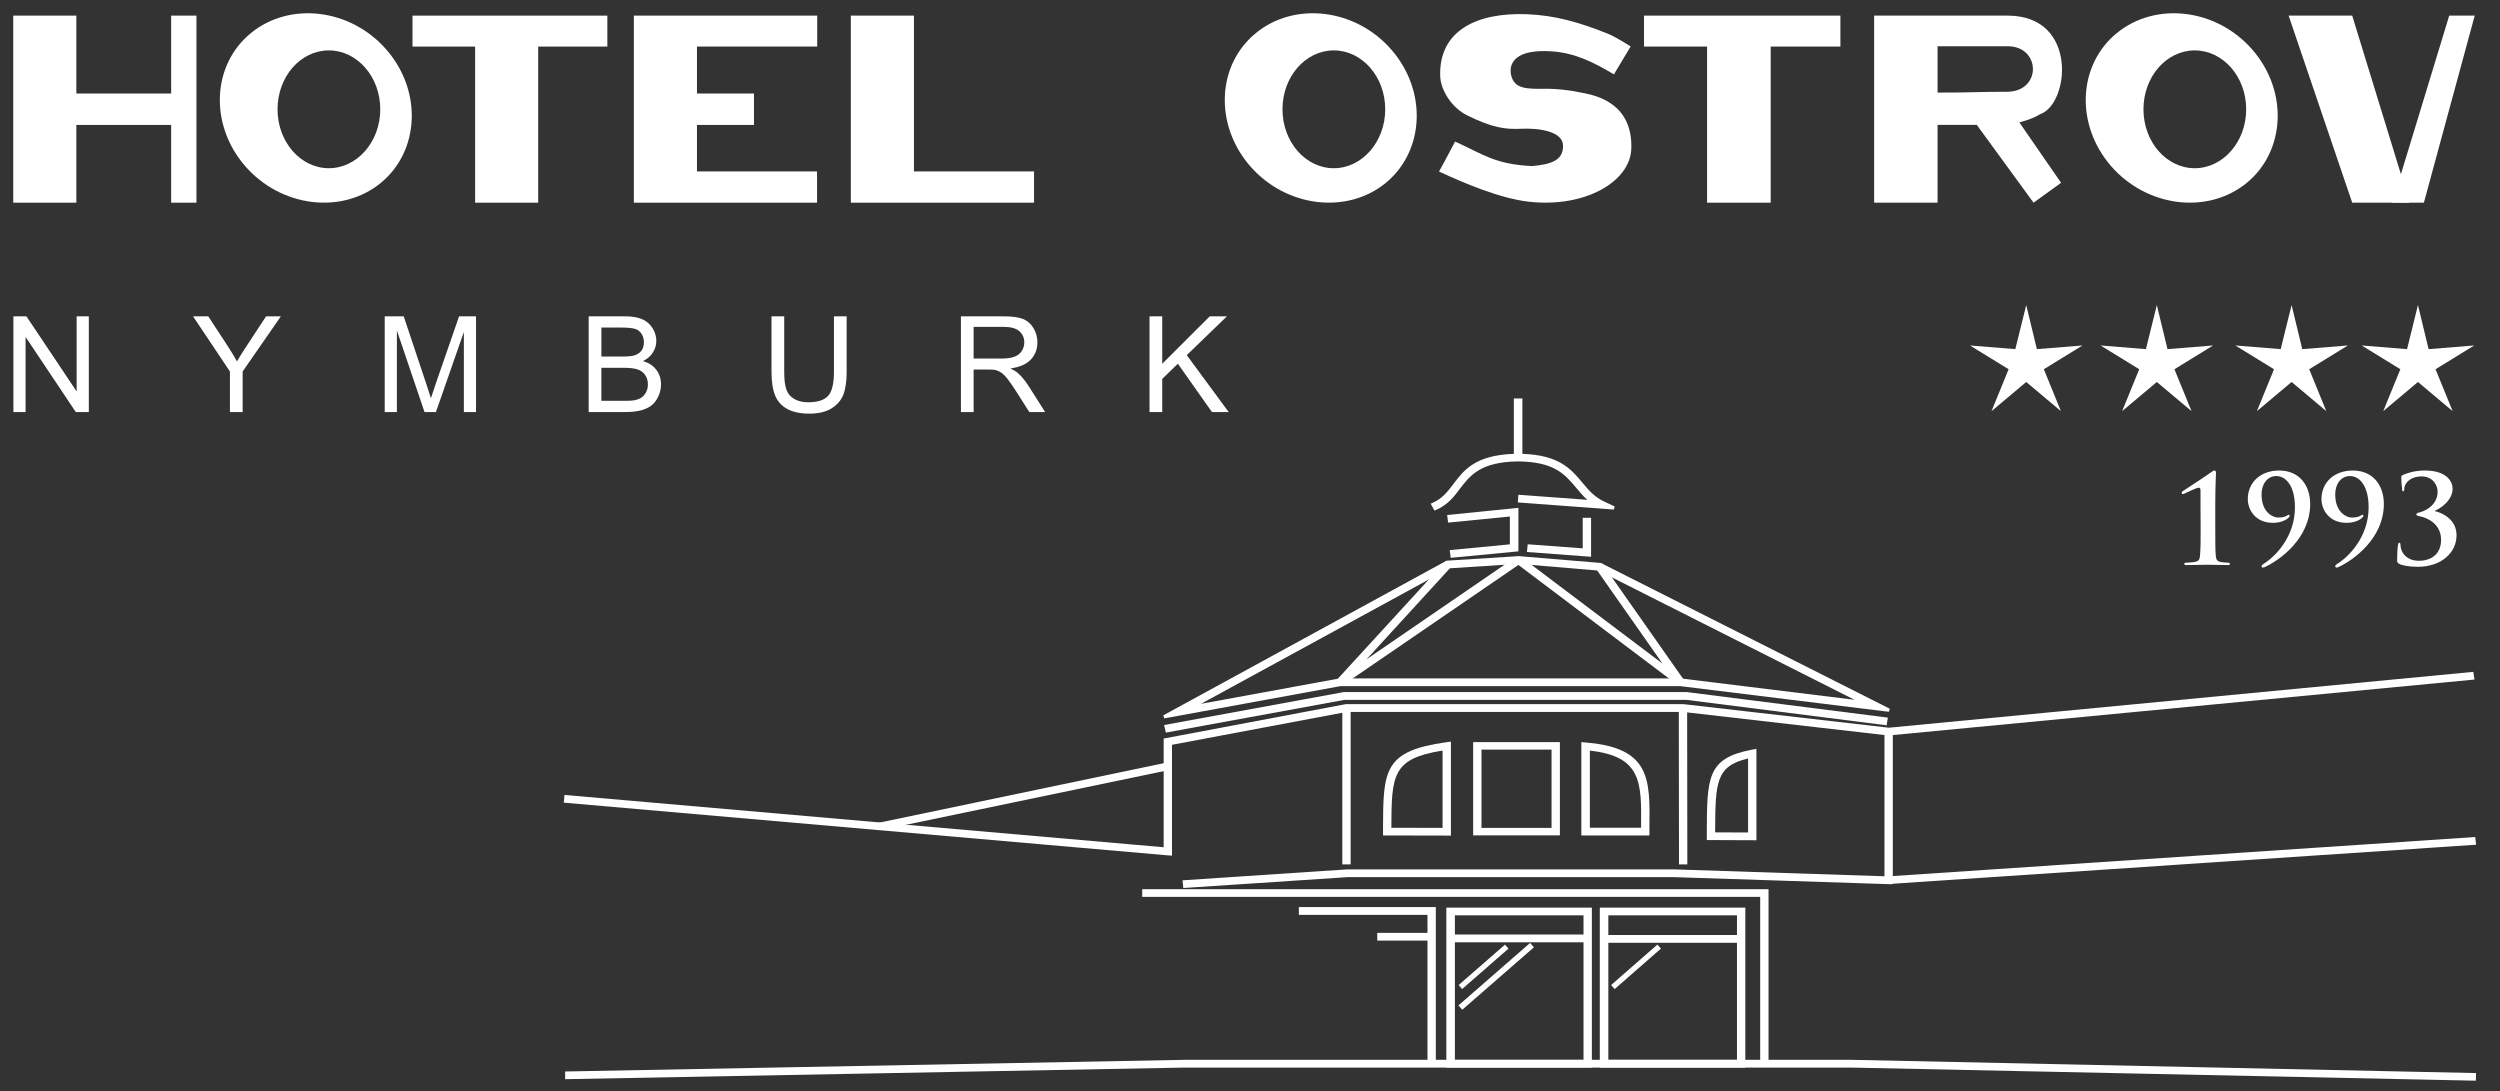
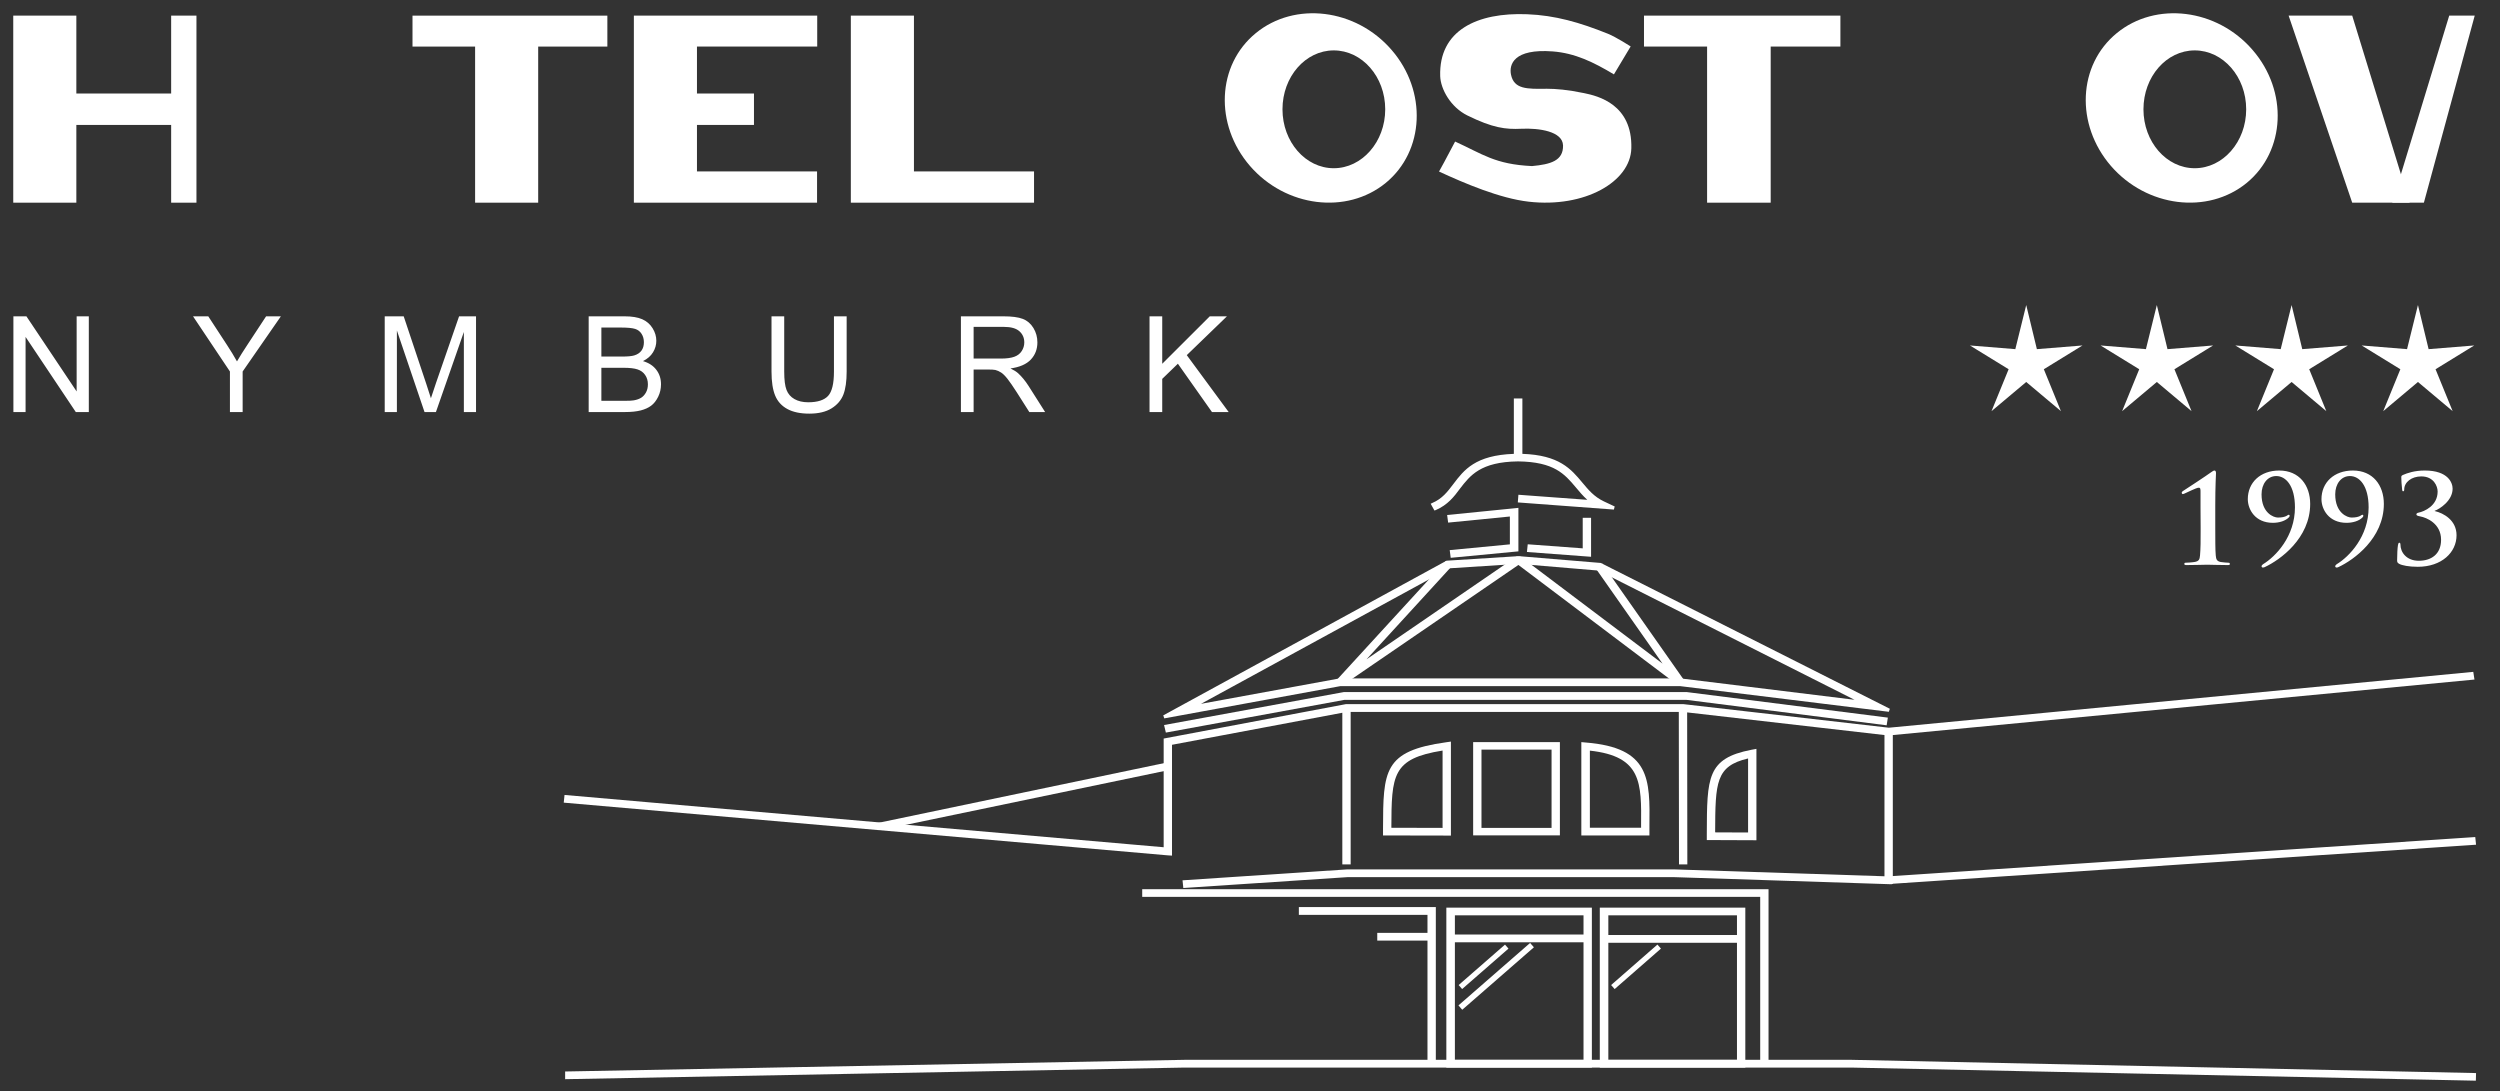
<svg xmlns="http://www.w3.org/2000/svg" width="100%" height="100%" viewBox="0 0 236 103" version="1.1" xml:space="preserve" style="fill-rule:evenodd;clip-rule:evenodd;stroke-linejoin:round;stroke-miterlimit:2;">
  <rect x="0" y="0" width="236" height="103" fill="#333333" stroke="none" />
  <g>
    <path d="M149.484,100.048l-0,-13.642l-12.143,0l0,13.642l12.143,-0Zm-12.949,0.732l0,-15.099l13.737,-0l-0,15.099l-13.737,-0Z" style="fill:#fff;fill-rule:nonzero;" />
    <path d="M163.97,100.048l0,-13.642l-12.143,0l-0,13.642l12.143,-0Zm-12.949,0.732l-0,-15.099l13.737,-0l-0,15.099l-13.737,-0Z" style="fill:#fff;fill-rule:nonzero;" />
    <rect x="136.779" y="88.219" width="13.247" height="0.733" style="fill:#fff;" />
    <rect x="151.265" y="88.265" width="13.246" height="0.733" style="fill:#fff;" />
    <path d="M136.854,51.931l5.678,-0.544l-0,-2.629l-5.828,0.576l-0.094,-0.719l6.728,-0.674l-0,4.107l-6.391,0.609l-0.093,-0.726Z" style="fill:#fff;fill-rule:nonzero;" />
    <path d="M144.143,52.107l0.075,-0.726l5.191,0.383l0,-2.884l0.788,-0l-0,3.68l-6.054,-0.453Z" style="fill:#fff;fill-rule:nonzero;" />
    <path d="M135.055,47.553l0.149,-0.071c0.938,-0.396 1.443,-1.063 1.987,-1.782c1.012,-1.342 2.08,-2.727 5.716,-2.856l-0,-5.229l0.806,0l-0,5.229c3.485,0.116 4.591,1.432 5.659,2.713c0.581,0.694 1.106,1.329 2.024,1.77l1.031,0.485l-0.076,0.292l-9.07,-0.675l0.057,-0.724l6.503,0.479c-0.413,-0.369 -0.75,-0.777 -1.087,-1.179c-1.05,-1.244 -2.024,-2.41 -5.454,-2.449c-3.541,0.045 -4.516,1.329 -5.472,2.566c-0.562,0.764 -1.162,1.54 -2.286,2.027l-0.131,0.045l-0.356,-0.641Z" style="fill:#fff;fill-rule:nonzero;" />
    <path d="M136.179,78.154l0,-7.301c-4.76,0.758 -4.816,2.306 -4.835,7.288l4.835,0.013Zm-5.622,0.712l0,-0.609c0.019,-5.506 0.038,-7.365 5.96,-8.187l0.449,-0.065l0,8.874l-6.409,-0.013Z" style="fill:#fff;fill-rule:nonzero;" />
    <path d="M165.019,78.588l0,-6.99c-3.053,0.726 -3.091,2.234 -3.11,6.977l3.11,0.013Zm-3.897,0.712l-0,-0.596c0.019,-5.318 0.019,-7.106 4.197,-7.922l0.488,-0.09l0,8.627l-4.685,-0.019Z" style="fill:#fff;fill-rule:nonzero;" />
    <path d="M146.467,78.154l0,-7.391l-6.615,-0l0,7.391l6.615,-0Zm-7.402,0.705l-0,-8.803l8.189,-0l0,8.803l-8.189,0Z" style="fill:#fff;fill-rule:nonzero;" />
    <path d="M174.802,100.78l-63.06,-0l-58.393,1.095l-0,-0.726l58.468,-1.101l22.937,-0l0,-11.252l-4.741,0l0,-0.731l4.741,-0l0,-1.704l-12.142,-0l-0,-0.733l12.93,0l0,14.42l30.621,-0l0,-15.384l-58.338,-0l0,-0.726l59.125,0l0,16.11l7.852,-0l58.937,1.25l-0.018,0.719l-58.919,-1.237Z" style="fill:#fff;fill-rule:nonzero;" />
    <path d="M111.63,83.102l15.516,-1.029l30.959,-0l19.789,0.647l0,-13.331l-18.627,-2.138l0.018,14.348l-0.787,0l-0.019,-14.393l-30.977,0l0,14.393l-0.787,0l0,-14.315l-16.078,3.024l-0,10.463l-0.412,-0.027l-57.008,-4.974l0.075,-0.726l56.558,4.936l-0,-10.261l17.184,-3.245l0.037,-0.006l31.821,-0l19.415,2.228l55.17,-5.273l0.112,0.726l-54.908,5.24l-0,13.312l54.983,-3.686l0.075,0.726l-55.058,3.685l-0,0.019l-0.15,0.027l-20.445,-0.668l-30.902,0l-15.479,1.024l-0.075,-0.726Z" style="fill:#fff;fill-rule:nonzero;" />
    <path d="M109.887,68.443l16.96,-3.109l32.401,-0l18.965,2.409l-0.113,0.726l-18.909,-2.403l-32.269,0l-16.866,3.09l-0.169,-0.713Z" style="fill:#fff;fill-rule:nonzero;" />
    <path d="M113.373,66.442l13.061,-2.397l0.038,-0.006l32.158,-0l16.435,2.02l-24.175,-12.197l-7.533,-0.635l-6.541,0.421l-23.443,12.794Zm-3.561,1.088l26.742,-14.601l0.112,-0.007l6.672,-0.42l0.056,0l7.721,0.641l27.286,13.765l-0.094,0.285l-19.696,-2.422l-32.083,-0l-16.622,3.044l-0.094,-0.285Z" style="fill:#fff;fill-rule:nonzero;" />
    <path d="M126.097,64.285l10.382,-11.323l0.618,0.434l-8.096,8.842l14.149,-9.697l0.412,0.013l13.381,10.092l-6.372,-9.082l0.675,-0.369l7.815,11.135l-0.582,0.421l-15.141,-11.42l-16.697,11.434l-0.544,-0.48Z" style="fill:#fff;fill-rule:nonzero;" />
    <path d="M82.32,78.102l-0.018,-0.298l28.016,-5.856l0.15,0.719l-26.817,5.584l-1.331,-0.149Z" style="fill:#fff;fill-rule:nonzero;" />
    <path d="M154.919,78.141l-0,-0.156c0.037,-4.1 0.075,-6.588 -4.835,-7.125l0,7.281l4.835,0Zm-5.641,0.725l0,-8.81l0.431,0.039c6.072,0.492 6.054,3.433 5.997,7.89l-0,0.881l-6.428,-0Z" style="fill:#fff;fill-rule:nonzero;" />
    <path d="M142.401,89.548l-0.329,-0.377l-4.375,3.817l0.329,0.377l4.375,-3.817Z" style="fill:#fff;" />
    <path d="M144.8,89.425l-0.358,-0.411l-6.764,5.897l0.358,0.411l6.764,-5.897Z" style="fill:#fff;" />
    <path d="M156.793,89.548l-0.333,-0.381l-4.37,3.821l0.332,0.38l4.371,-3.82Z" style="fill:#fff;" />
    <path d="M203.605,36.059l-3.276,2.753l1.614,-3.956l-3.65,-2.244l4.282,0.347l1.03,-4.164l1.006,4.164l4.306,-0.347l-3.651,2.244l1.615,3.956l-3.276,-2.753Z" style="fill:#fff;" />
    <path d="M228.254,36.059l-3.276,2.753l1.615,-3.956l-3.651,-2.244l4.283,0.347l1.029,-4.164l1.006,4.164l4.306,-0.347l-3.651,2.244l1.615,3.956l-3.276,-2.753Z" style="fill:#fff;" />
    <path d="M216.327,36.059l-3.276,2.753l1.615,-3.956l-3.651,-2.244l4.283,0.347l1.029,-4.164l1.006,4.164l4.306,-0.347l-3.65,2.244l1.614,3.956l-3.276,-2.753Z" style="fill:#fff;" />
-     <path d="M191.275,36.059l-3.276,2.753l1.615,-3.956l-3.651,-2.244l4.283,0.347l1.029,-4.164l1.006,4.164l4.306,-0.347l-3.65,2.244l1.614,3.956l-3.276,-2.753Z" style="fill:#fff;" />
+     <path d="M191.275,36.059l-3.276,2.753l1.615,-3.956l-3.651,-2.244l4.283,0.347l1.029,-4.164l1.006,4.164l4.306,-0.347l-3.65,2.244l1.614,3.956Z" style="fill:#fff;" />
    <path d="M44.85,4.397l5.955,-0l0,14.736l-5.955,-0l0,-14.736Zm12.485,-2.921l-18.395,0l-0,2.921l18.395,-0l-0,-2.921Z" style="fill:#fff;" />
    <path d="M59.837,1.474l5.956,0l-0,17.659l-5.956,-0l-0,-17.659Zm5.956,0l11.352,0l0,2.92l-11.352,0l-0,-2.92Zm-0,14.708l11.337,0l0,2.951l-11.337,-0l-0,-2.951Zm-0,-7.354l5.381,0l0,2.966l-5.381,-0l-0,-2.966Z" style="fill:#fff;" />
    <path d="M80.319,1.474l5.957,0l-0,17.659l-5.957,-0l0,-17.659Zm5.957,14.708l11.337,0l0,2.951l-11.337,-0l-0,-2.951Z" style="fill:#fff;" />
    <path d="M1.251,1.474l5.956,0l0,17.659l-5.956,-0l-0,-17.659Zm5.956,7.354l8.95,0l-0,2.966l-8.95,-0l0,-2.966Zm8.95,-7.354l2.388,0l-0,17.659l-2.388,-0l-0,-17.659Z" style="fill:#fff;" />
-     <path d="M23.686,3.123c3.669,-3.01 9.436,-2.322 12.813,1.589c3.376,3.895 3.114,9.548 -0.555,12.558c-3.686,3.01 -9.437,2.292 -12.813,-1.604c-3.377,-3.911 -3.13,-9.533 0.555,-12.543Zm7.355,1.635c2.667,-0 4.856,2.475 4.856,5.561c0,3.07 -2.189,5.561 -4.856,5.561c-2.668,0 -4.842,-2.491 -4.842,-5.561c-0,-3.086 2.174,-5.561 4.842,-5.561" style="fill:#fff;" />
-     <path d="M194.566,17.258l-3.94,-5.705c0,0 1.261,-0.312 1.97,-0.78c2.757,-0.939 3.623,-9.299 -3.072,-9.299l-7.406,0l-5.199,0l-0,17.659l5.987,-0l0,-7.344l3.703,-0l5.357,7.344l2.6,-1.875Zm-11.66,-8.517l0,-4.376l6.618,-0c3.151,-0 3.23,4.298 -0.079,4.298c-2.915,-0 -2.915,0.078 -6.539,0.078" style="fill:#fff;" />
    <path d="M161.15,4.395l6.003,-0l-0,14.738l-6.003,-0l-0,-14.738Zm12.584,-2.921l-18.541,0l-0,2.921l18.541,-0l0,-2.921Z" style="fill:#fff;" />
    <path d="M231.207,1.474l2.407,0l-4.799,17.659l-2.986,-0l5.378,-17.659Z" style="fill:#fff;" />
    <path d="M216.045,1.474l6.003,0l5.424,17.659l-5.424,-0l-6.003,-17.659Z" style="fill:#fff;" />
    <path d="M144.171,1.345c-4.726,-0.191 -8.357,1.518 -8.216,5.854c0.047,1.223 0.986,2.92 2.566,3.701c2.395,1.179 3.6,1.327 5.102,1.254c1.643,-0.075 3.896,0.235 3.928,1.577c0.031,1.445 -1.174,1.784 -2.927,1.947c-3.505,-0.163 -4.663,-1.136 -7.261,-2.316c-0.329,0.635 -0.673,1.269 -1.017,1.917l-0.501,0.914c2.394,1.107 5.744,2.537 8.466,2.846c5.274,0.605 9.61,-1.872 9.687,-5.042c0.11,-4.159 -3.161,-4.94 -4.46,-5.206c-1.549,-0.324 -2.675,-0.413 -3.52,-0.413c-1.894,0.03 -3.099,0.044 -3.381,-1.341c-0.187,-0.944 0.25,-2.463 3.944,-2.183c2.097,0.162 3.834,1.003 5.774,2.168l1.58,-2.639c0,-0 -1.377,-0.885 -2.143,-1.195c-2.676,-1.077 -4.992,-1.74 -7.621,-1.843" style="fill:#fff;" />
    <path d="M118.553,3.123c3.669,-3.01 9.436,-2.322 12.813,1.589c3.376,3.895 3.115,9.548 -0.555,12.558c-3.685,3.01 -9.437,2.292 -12.813,-1.604c-3.377,-3.911 -3.131,-9.533 0.555,-12.543Zm7.354,1.635c2.668,-0 4.858,2.475 4.858,5.561c-0,3.07 -2.19,5.561 -4.858,5.561c-2.667,0 -4.841,-2.491 -4.841,-5.561c-0,-3.086 2.174,-5.561 4.841,-5.561" style="fill:#fff;" />
    <path d="M199.828,3.123c3.67,-3.01 9.437,-2.322 12.814,1.589c3.376,3.895 3.114,9.548 -0.556,12.558c-3.685,3.01 -9.436,2.292 -12.813,-1.604c-3.376,-3.911 -3.13,-9.533 0.555,-12.543Zm7.355,1.635c2.668,-0 4.857,2.475 4.857,5.561c-0,3.07 -2.189,5.561 -4.857,5.561c-2.668,0 -4.841,-2.491 -4.841,-5.561c-0,-3.086 2.173,-5.561 4.841,-5.561" style="fill:#fff;" />
    <path d="M1.265,38.897l0,-9.036l1.229,-0l4.741,7.092l-0,-7.092l1.149,-0l-0,9.036l-1.229,-0l-4.741,-7.093l-0,7.093l-1.149,-0Zm20.44,-0l0,-3.828l-3.483,-5.208l1.439,-0l1.785,2.734c0.333,0.507 0.642,1.013 0.924,1.521c0.275,-0.474 0.61,-1.003 1,-1.593l1.749,-2.662l1.395,-0l-3.609,5.208l-0,3.828l-1.2,-0Zm14.612,-0l-0,-9.036l1.792,-0l2.137,6.396c0.198,0.595 0.341,1.041 0.432,1.338c0.102,-0.329 0.264,-0.813 0.483,-1.45l2.175,-6.284l1.6,-0l0,9.036l-1.148,-0l0,-7.56l-2.637,7.56l-1.077,-0l-2.608,-7.699l-0,7.699l-1.149,-0Zm19.253,-0l0,-9.036l3.391,-0c0.69,-0 1.243,0.09 1.662,0.273c0.416,0.183 0.742,0.464 0.978,0.845c0.237,0.379 0.355,0.777 0.355,1.193c0,0.385 -0.105,0.749 -0.313,1.089c-0.208,0.341 -0.524,0.617 -0.947,0.827c0.547,0.16 0.969,0.434 1.26,0.821c0.295,0.384 0.442,0.841 0.442,1.367c0,0.425 -0.09,0.818 -0.269,1.182c-0.179,0.364 -0.399,0.644 -0.663,0.841c-0.263,0.196 -0.593,0.345 -0.988,0.447c-0.398,0.1 -0.884,0.151 -1.46,0.151l-3.448,-0Zm1.199,-5.238l1.954,-0c0.531,-0 0.911,-0.036 1.141,-0.105c0.305,-0.091 0.534,-0.242 0.687,-0.452c0.154,-0.211 0.232,-0.473 0.232,-0.792c0,-0.3 -0.072,-0.565 -0.217,-0.792c-0.143,-0.229 -0.349,-0.388 -0.616,-0.471c-0.268,-0.084 -0.725,-0.127 -1.373,-0.127l-1.808,0l0,2.739Zm0,4.178l2.251,-0c0.387,-0 0.659,-0.015 0.816,-0.045c0.274,-0.048 0.505,-0.13 0.69,-0.245c0.185,-0.116 0.336,-0.285 0.457,-0.505c0.12,-0.221 0.178,-0.476 0.178,-0.764c0,-0.338 -0.086,-0.631 -0.261,-0.881c-0.172,-0.251 -0.412,-0.425 -0.719,-0.526c-0.305,-0.102 -0.746,-0.152 -1.321,-0.152l-2.091,0l0,3.118Zm21.955,-7.976l1.199,-0l-0,5.218c-0,0.909 -0.103,1.63 -0.307,2.164c-0.207,0.533 -0.576,0.968 -1.111,1.302c-0.536,0.335 -1.236,0.503 -2.107,0.503c-0.844,-0 -1.536,-0.145 -2.072,-0.437c-0.539,-0.293 -0.921,-0.714 -1.151,-1.267c-0.229,-0.553 -0.345,-1.308 -0.345,-2.265l-0,-5.218l1.199,-0l-0,5.216c-0,0.785 0.074,1.365 0.219,1.735c0.145,0.373 0.393,0.661 0.748,0.861c0.354,0.202 0.787,0.302 1.298,0.302c0.876,0 1.5,-0.199 1.873,-0.597c0.372,-0.4 0.557,-1.165 0.557,-2.301l-0,-5.216Zm11.986,9.036l0,-9.036l4.005,-0c0.806,-0 1.418,0.081 1.837,0.243c0.418,0.162 0.753,0.448 1.003,0.859c0.25,0.41 0.374,0.864 0.374,1.36c0,0.642 -0.208,1.183 -0.622,1.623c-0.415,0.439 -1.054,0.716 -1.921,0.836c0.318,0.152 0.557,0.303 0.721,0.451c0.35,0.32 0.68,0.721 0.989,1.202l1.563,2.462l-1.493,-0l-1.195,-1.881c-0.348,-0.544 -0.636,-0.959 -0.861,-1.247c-0.227,-0.288 -0.428,-0.488 -0.608,-0.603c-0.176,-0.115 -0.359,-0.194 -0.544,-0.241c-0.135,-0.027 -0.356,-0.041 -0.665,-0.041l-1.384,-0l0,4.013l-1.199,-0Zm1.199,-5.048l2.566,-0c0.548,-0 0.972,-0.058 1.279,-0.171c0.307,-0.111 0.541,-0.293 0.699,-0.543c0.159,-0.248 0.239,-0.517 0.239,-0.809c0,-0.428 -0.153,-0.781 -0.462,-1.056c-0.309,-0.276 -0.798,-0.412 -1.464,-0.412l-2.857,-0l0,2.991Zm16.606,5.048l-0,-9.036l1.199,-0l-0,4.48l4.488,-4.48l1.62,-0l-3.791,3.664l3.955,5.372l-1.577,-0l-3.217,-4.561l-1.478,1.43l-0,3.131l-1.199,-0Z" style="fill:#fff;fill-rule:nonzero;" />
    <path d="M207.741,49.819c0.012,1.112 -0.011,2.098 -0.058,2.608c-0.034,0.371 -0.093,0.533 -0.464,0.614c-0.208,0.047 -0.799,0.082 -0.926,0.082c-0.047,-0 -0.093,0.035 -0.093,0.115c-0,0.081 0.069,0.105 0.197,0.105c0.741,-0 1.715,-0.035 1.982,-0.035c0.313,-0 1.054,0.035 1.936,0.035c0.127,-0 0.185,-0.024 0.185,-0.105c-0,-0.08 -0.058,-0.115 -0.104,-0.115c-0.093,-0 -0.591,-0.035 -0.765,-0.07c-0.372,-0.081 -0.429,-0.255 -0.464,-0.626c-0.046,-0.51 -0.046,-1.496 -0.046,-2.608l-0,-2.145c-0,-1.773 0.069,-2.921 0.069,-3.013c0,-0.116 -0.035,-0.244 -0.139,-0.244c-0.093,0 -0.197,0.081 -0.302,0.15c-0.405,0.302 -2.63,1.763 -2.677,1.786c-0.058,0.035 -0.116,0.093 -0.116,0.162c0,0.07 0.058,0.127 0.093,0.127c0.046,0 0.105,-0.022 0.162,-0.046c0.255,-0.104 1.125,-0.556 1.345,-0.556c0.174,-0 0.174,0.139 0.174,0.417l-0,1.519l0.011,1.843Zm7.419,-5.402c-1.785,0 -2.967,1.136 -2.967,2.701c-0,0.973 0.695,2.237 2.364,2.237c0.591,0 1.194,-0.173 1.53,-0.533c0.023,-0.023 0.058,-0.092 0.058,-0.127c0,-0.058 -0.046,-0.105 -0.093,-0.105c-0.046,0 -0.104,0.058 -0.231,0.127c-0.151,0.07 -0.383,0.14 -0.788,0.14c-0.395,-0 -1.543,-0.418 -1.543,-2.191c0,-0.985 0.557,-1.727 1.392,-1.727c0.892,-0 1.761,0.904 1.761,2.956c0,2.736 -1.808,4.637 -3.014,5.367c-0.057,0.046 -0.139,0.116 -0.139,0.196c0,0.059 0.059,0.117 0.105,0.117c0.093,-0 0.151,-0.012 0.208,-0.047c1.438,-0.672 4.278,-2.712 4.278,-5.958c0,-1.762 -1.032,-3.153 -2.921,-3.153Zm6.954,0c-1.784,0 -2.967,1.136 -2.967,2.701c0,0.973 0.696,2.237 2.365,2.237c0.591,0 1.194,-0.173 1.53,-0.533c0.023,-0.023 0.058,-0.092 0.058,-0.127c0,-0.058 -0.047,-0.105 -0.093,-0.105c-0.046,0 -0.104,0.058 -0.232,0.127c-0.15,0.07 -0.382,0.14 -0.788,0.14c-0.394,-0 -1.542,-0.418 -1.542,-2.191c0,-0.985 0.557,-1.727 1.391,-1.727c0.893,-0 1.762,0.904 1.762,2.956c0,2.736 -1.808,4.637 -3.013,5.367c-0.059,0.046 -0.14,0.116 -0.14,0.196c0,0.059 0.059,0.117 0.105,0.117c0.093,-0 0.151,-0.012 0.208,-0.047c1.438,-0.672 4.278,-2.712 4.278,-5.958c-0,-1.762 -1.032,-3.153 -2.922,-3.153Zm6.121,9.088c2.26,0 3.663,-1.356 3.663,-2.979c0,-1.403 -1.205,-2.087 -2.063,-2.283l-0,-0.024c0.464,-0.162 1.692,-0.951 1.692,-2.086c-0,-0.545 -0.406,-1.716 -2.631,-1.716c-0.963,0 -1.658,0.244 -2.052,0.417c-0.15,0.07 -0.162,0.116 -0.162,0.22c-0,0.267 0.035,0.789 0.081,1.16c0.012,0.128 0.046,0.162 0.092,0.162c0.059,0 0.105,-0.034 0.105,-0.174c-0,-0.684 0.695,-1.229 1.611,-1.229c1.183,0 1.542,0.939 1.542,1.426c-0,1.356 -1.275,1.89 -1.797,1.994c-0.127,0.024 -0.209,0.081 -0.209,0.163c0,0.092 0.07,0.139 0.371,0.196c0.568,0.105 1.96,0.65 1.96,2.203c-0,1.379 -0.951,1.982 -2.099,1.982c-1.17,-0 -1.738,-0.8 -1.738,-1.541c-0,-0.093 -0.035,-0.163 -0.104,-0.163c-0.07,0 -0.105,0.081 -0.128,0.22c-0.046,0.256 -0.081,0.905 -0.081,1.449c-0,0.139 0.022,0.232 0.197,0.325c0.266,0.151 0.927,0.278 1.75,0.278" style="fill:#fff;fill-rule:nonzero;" />
  </g>
</svg>